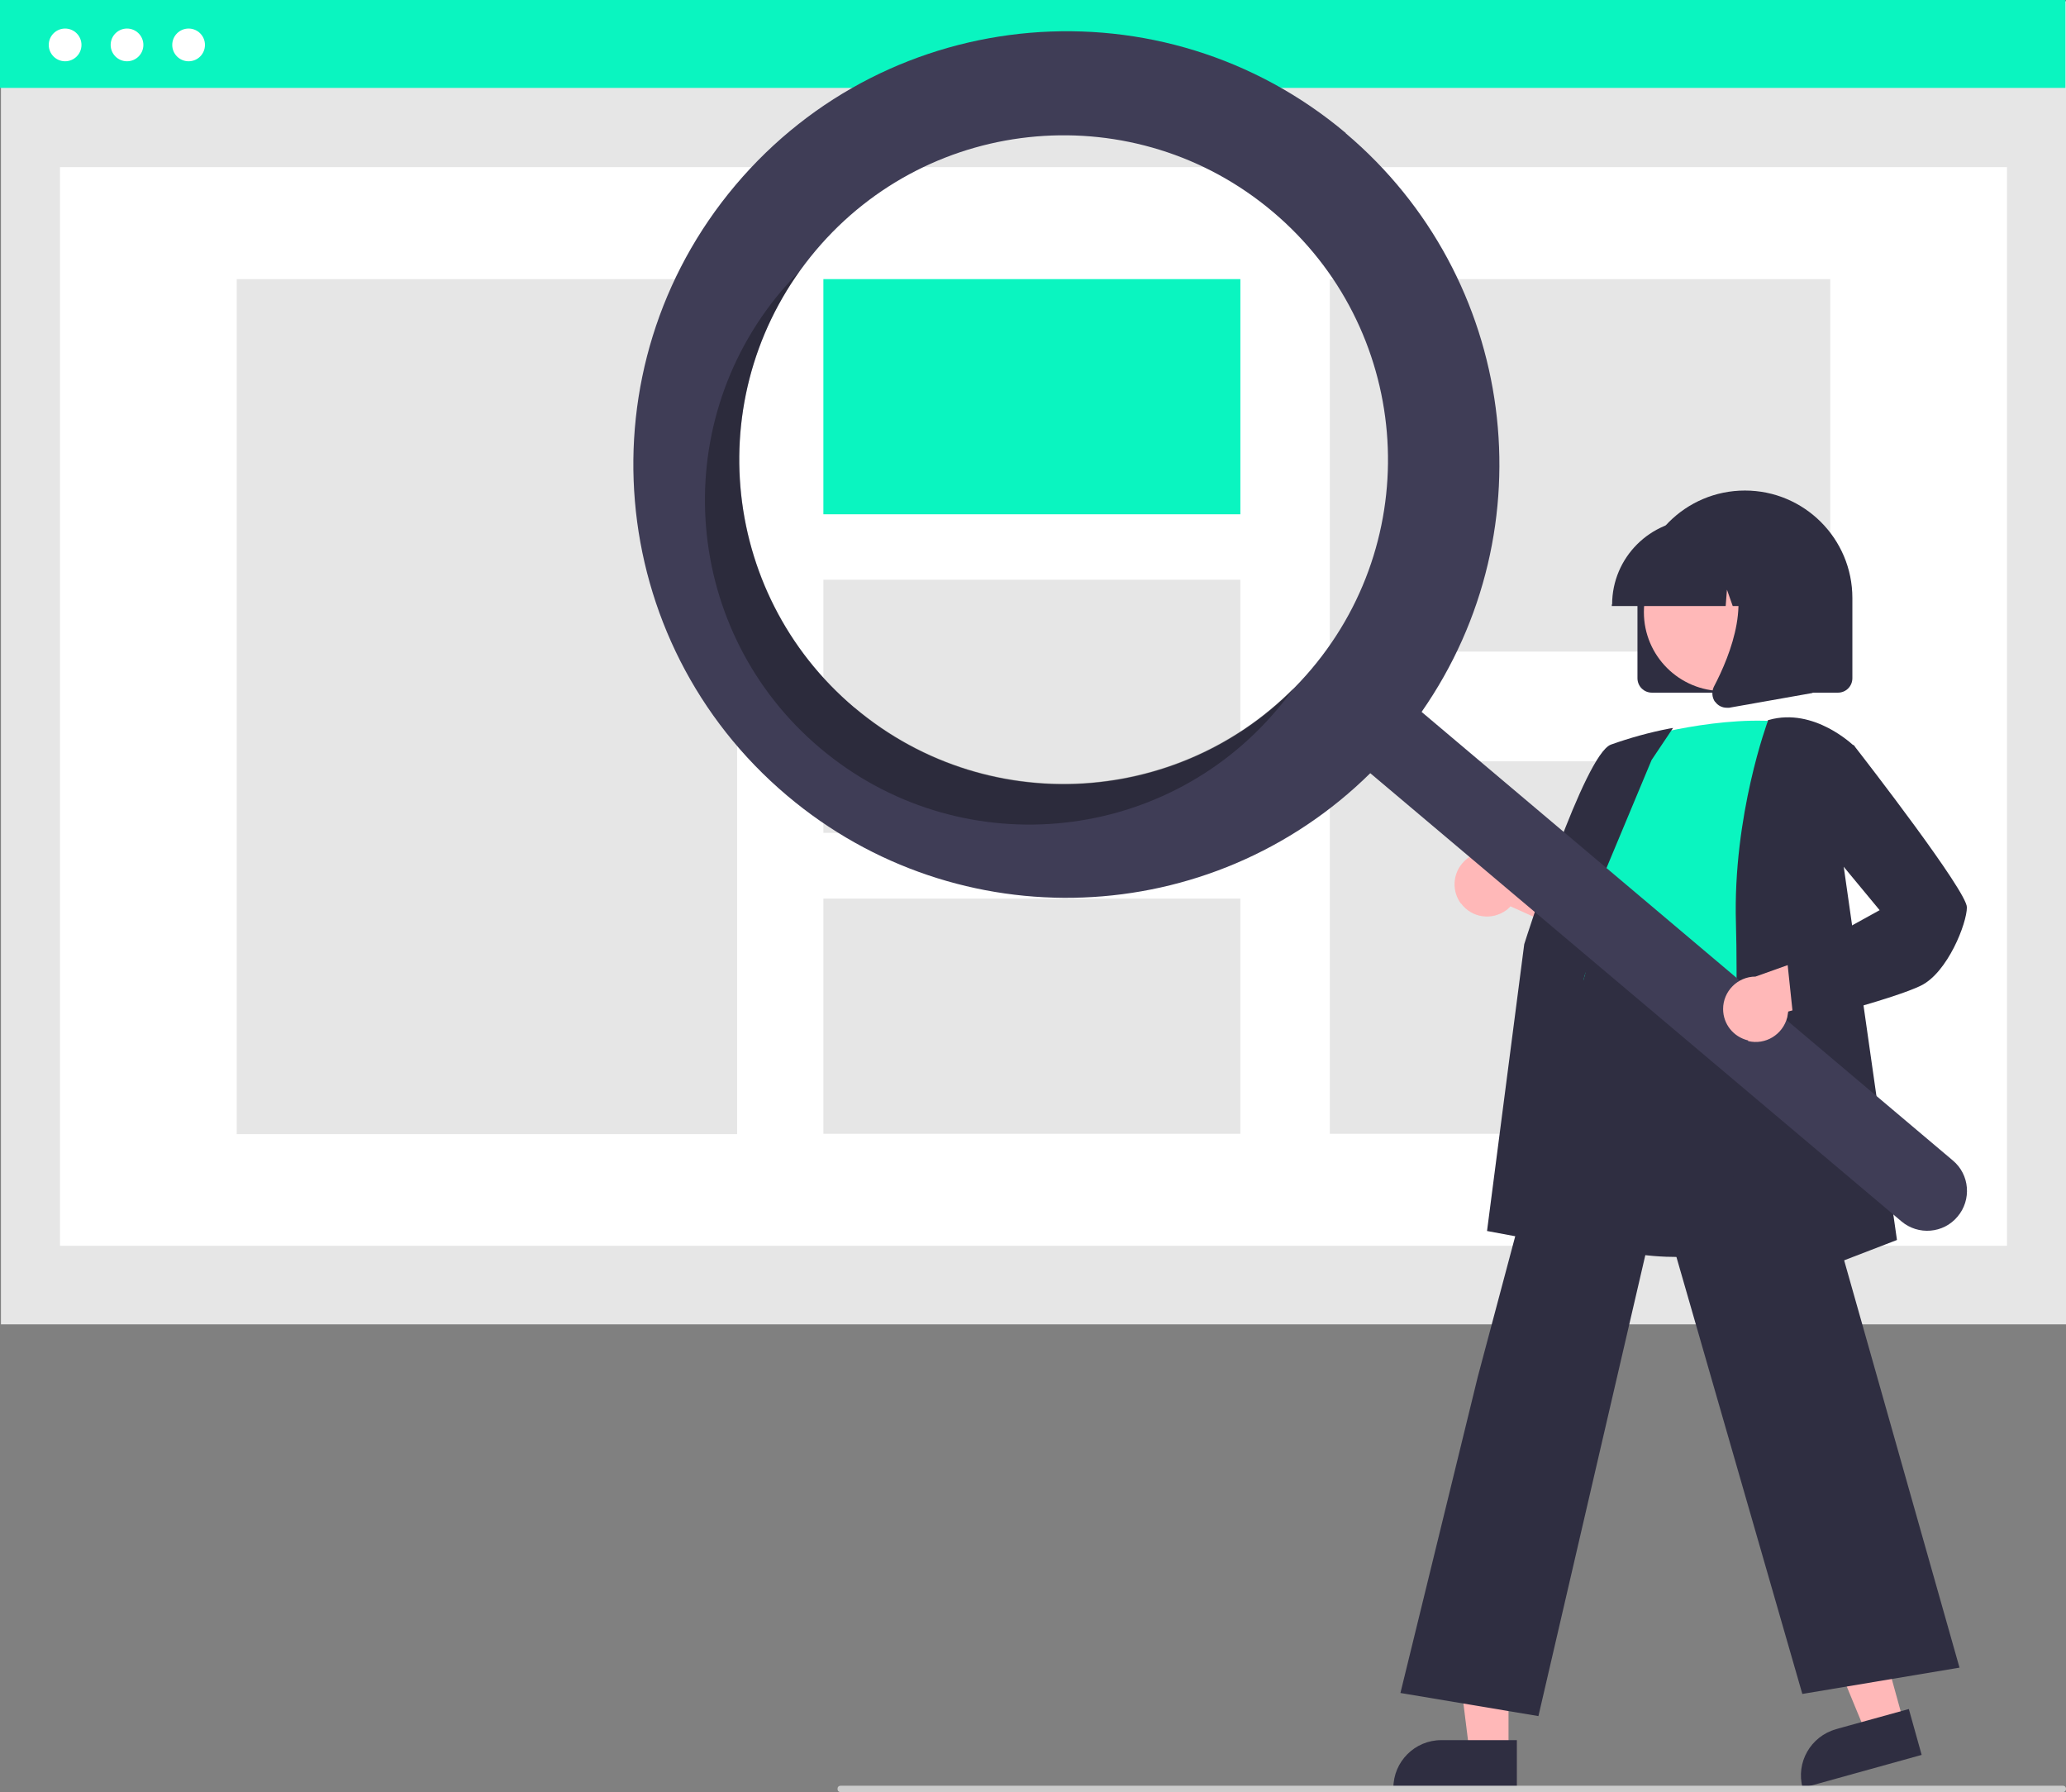
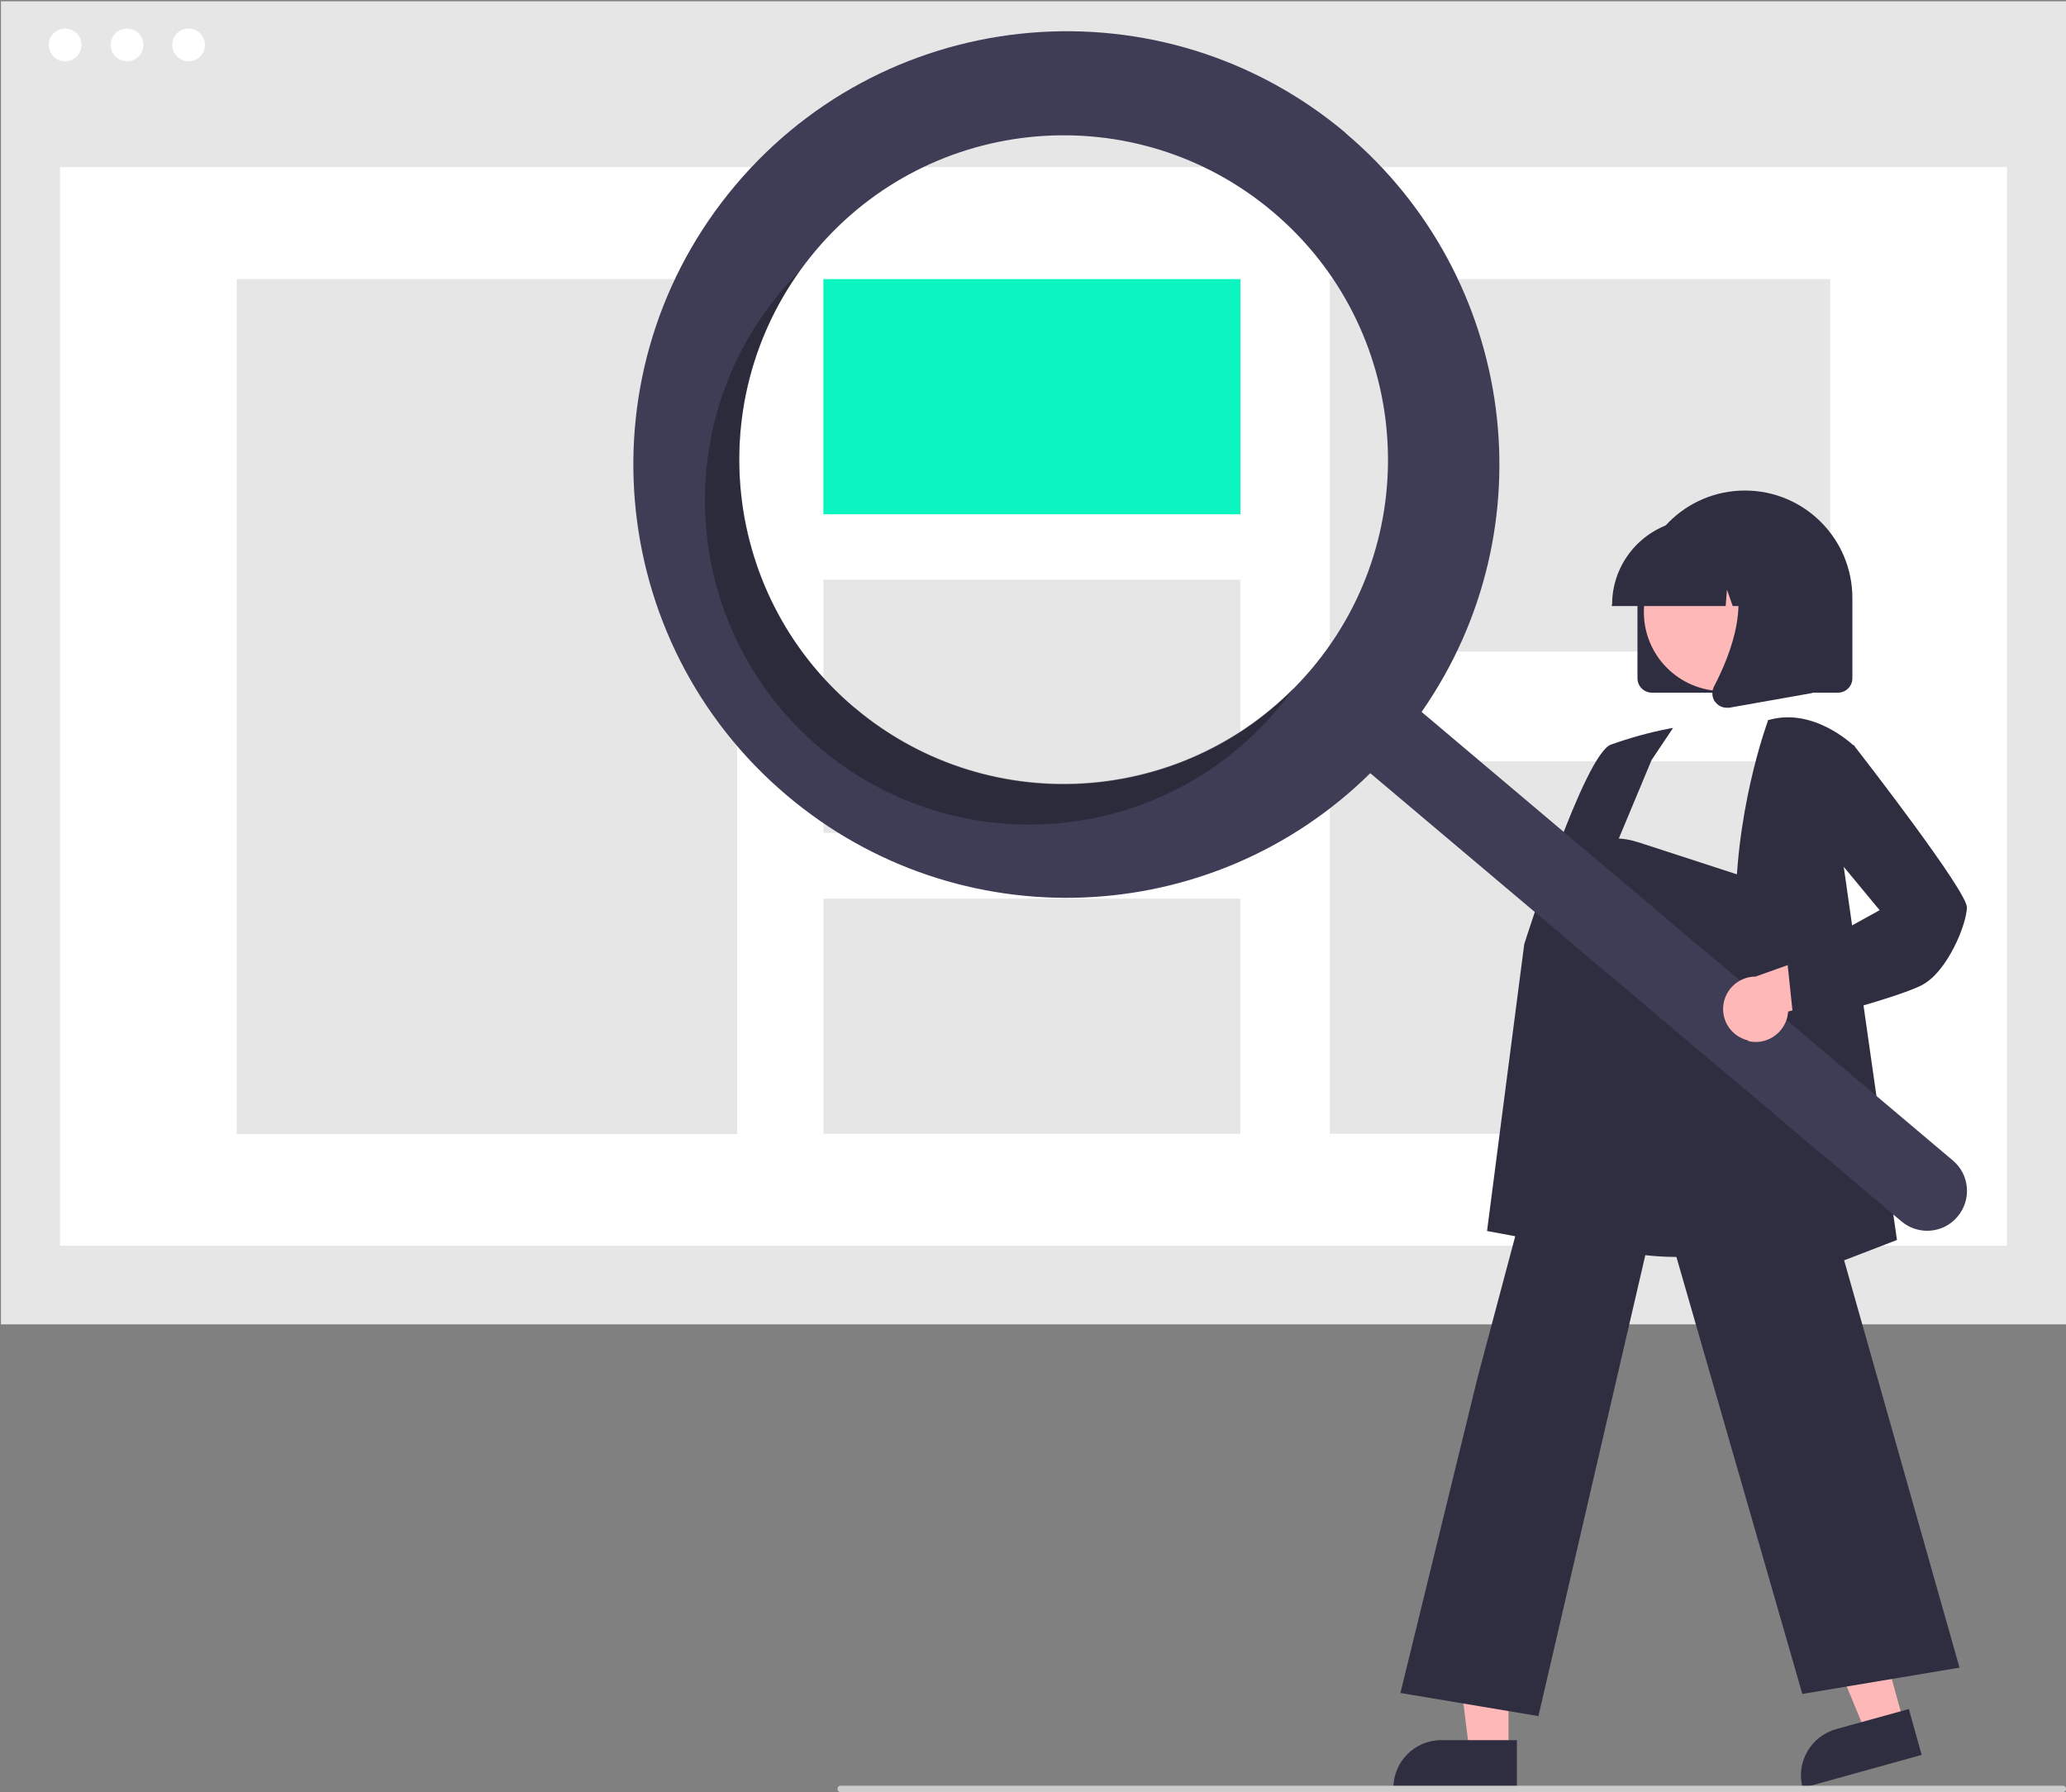
<svg xmlns="http://www.w3.org/2000/svg" id="Layer_1" version="1.1" viewBox="0 0 644.1 558.6">
  <rect x="0" y="0" width="644.1" height="558.6" fill="#808080" stroke="none" />
  <defs>
    <style>
      .st0 {
        fill: #2f2e41;
      }

      .st1 {
        fill: #fff;
      }

      .st2 {
        fill: #3f3d56;
      }

      .st3 {
        fill: #ffb8b8;
      }

      .st4 {
        isolation: isolate;
        opacity: .3;
      }

      .st5 {
        fill: #ccc;
      }

      .st6 {
        fill: #0af5c0;
      }

      .st7 {
        fill: #e6e6e6;
      }
    </style>
  </defs>
  <rect class="st7" x=".3" y=".4" width="643.9" height="412.4" />
  <rect class="st1" x="18.7" y="52.1" width="607" height="336.2" />
-   <rect class="st6" width="643.9" height="27.4" />
  <circle class="st1" cx="20.3" cy="14" r="5.1" />
  <circle class="st1" cx="39.6" cy="14" r="5.1" />
  <circle class="st1" cx="58.8" cy="14" r="5.1" />
  <rect class="st7" x="73.8" y="87" width="156" height="266.5" />
  <rect class="st6" x="256.7" y="87" width="130" height="73.3" />
  <rect class="st7" x="256.7" y="180.7" width="130" height="78.9" />
  <rect class="st7" x="256.7" y="280.1" width="130" height="73.3" />
  <rect class="st7" x="414.6" y="87" width="156" height="116.1" />
  <rect class="st7" x="414.6" y="237.3" width="156" height="116.1" />
  <path class="st0" d="M510.5,211.4v-25c0-18.5,15-33.5,33.5-33.5s33.5,15,33.5,33.5h0v25c0,2.5-2,4.5-4.5,4.5h-58c-2.5,0-4.5-2-4.5-4.5Z" />
  <polygon class="st3" points="593.5 536.8 581.7 540.1 563.5 496 580.9 491.2 593.5 536.8" />
  <path class="st0" d="M572.3,539l22.8-6.3h0l4,14.3h0l-37.1,10.3h0c-2.2-7.9,2.5-16.1,10.4-18.3Z" />
  <polygon class="st3" points="470.3 545.9 458.1 545.9 452.2 498.6 470.3 498.6 470.3 545.9" />
  <path class="st0" d="M449.3,542.4h23.6v14.9h-38.5c0-8.2,6.7-14.9,14.9-14.9Z" />
-   <path class="st3" d="M455.5,281.6c3.3,4.5,9.6,5.4,14.1,2.1.5-.4.9-.7,1.3-1.2l32.6,14.7-3-18.3-30.5-11.1c-4.3-3.6-10.7-2.9-14.2,1.4-3,3.6-3.1,8.8-.3,12.5h0Z" />
  <path class="st0" d="M523.3,391.8c-10.2,0-20.8-1.5-29.7-6.1-9.6-4.8-16.7-13.3-19.7-23.6-4.6-14.7,1.2-29.1,6.9-43.1,3.5-8.7,6.8-16.8,7.7-24.9l.3-2.9c1.3-12.8,2.5-23.9,8.9-28.1,3.3-2.2,7.8-2.3,13.6-.4l55,17.9-2,104.5h-.3c-.3.2-19.7,6.6-40.6,6.6Z" />
-   <path class="st6" d="M510.2,230.3s27-8,48-5c0,0-12,66-8,88s-69.5,8.5-54.5-12.5l5-25s-10-10-1-22l10.5-23.5Z" />
  <path class="st0" d="M496.9,389.9l-33.3-6.2,11.6-89.4c.8-2.5,18.8-59.1,27-62.2,5.9-2.1,12-3.8,18.2-5l1.2-.2-6.7,10-26.6,63.7,8.6,89.5Z" />
  <path class="st0" d="M479.6,534.9l-43-7.2,24.1-98.5,35.9-134.7.4,2.4c0,.2,3.4,17.8,53.2,10h.4c0,0,.1.4.1.4l60.2,212.5-49,8.2-44.7-155.1-37.6,162.1Z" />
  <path class="st0" d="M539.2,406.6v-.8c0-.8,3-84.4,2-118-1-33.7,9.9-62.9,10-63.2v-.2c0,0,.3,0,.3,0,14.1-4,26.4,8,26.5,8.1l.2.2-4,33.2,17.2,120.6-52.2,20.1Z" />
  <circle class="st3" cx="537.1" cy="190.8" r="24.6" />
  <path class="st0" d="M502.6,188.4c0-14.6,11.9-26.5,26.5-26.5h5c14.6,0,26.5,11.9,26.5,26.5v.5h-10.6l-3.6-10.1-.7,10.1h-5.5l-1.8-5.1-.4,5.1h-35.5v-.5Z" />
  <path class="st0" d="M534.7,218.8c-1-1.4-1.1-3.2-.4-4.7,5.3-10.1,12.7-28.7,2.9-40.2l-.7-.8h28.6v42.9l-26,4.6c-.3,0-.5,0-.8,0-1.4,0-2.8-.7-3.6-1.9Z" />
  <path class="st2" d="M419.6,41.5C362.6-6.5,277.4.7,229.3,57.7c-48.1,57-40.9,142.2,16.1,190.3,53.3,45,132.1,42,181.8-7l165.6,139.7c5.2,4.4,13.1,3.8,17.5-1.5,4.4-5.2,3.8-13.1-1.5-17.5h0s-165.6-139.8-165.6-139.8c39.9-57.2,29.6-135.4-23.7-180.4ZM408.9,208.5c-36,42.7-99.8,48.1-142.5,12.1-42.7-36-48.1-99.8-12.1-142.5s99.8-48.1,142.5-12.1h0c42.7,36,48.1,99.8,12.1,142.5h0Z" />
  <path class="st4" d="M266.4,220.6c-40.2-34-47.7-93.1-17.2-136-1.9,1.9-3.8,4-5.6,6.1-36,42.7-30.6,106.5,12.1,142.5,42.7,36,106.5,30.6,142.5-12.1,1.8-2.1,3.5-4.3,5.1-6.6-37.1,37.3-96.7,39.9-136.9,6Z" />
  <path class="st3" d="M545,324.5c5.4,1.3,10.8-2,12.2-7.4.1-.6.2-1.2.3-1.8l34.4-9.6-14-12.2-30.6,10.9c-5.6,0-10.1,4.6-10.1,10.1,0,4.7,3.2,8.7,7.8,9.8Z" />
  <path class="st0" d="M559.3,319.5l-2.1-19.9,28.8-15.9-18.8-22.7,3.1-25.5,7.6-3.3.2.3c3.6,4.6,35.1,45.3,35.1,50.3s-6,20.3-14.3,24.4c-8,4-37.8,11.7-39.1,12h-.6Z" />
  <path class="st5" d="M643.1,558.6h-381c-.6,0-1-.4-1-1s.4-1,1-1h381c.6,0,1,.4,1,1s-.4,1-1,1Z" />
</svg>